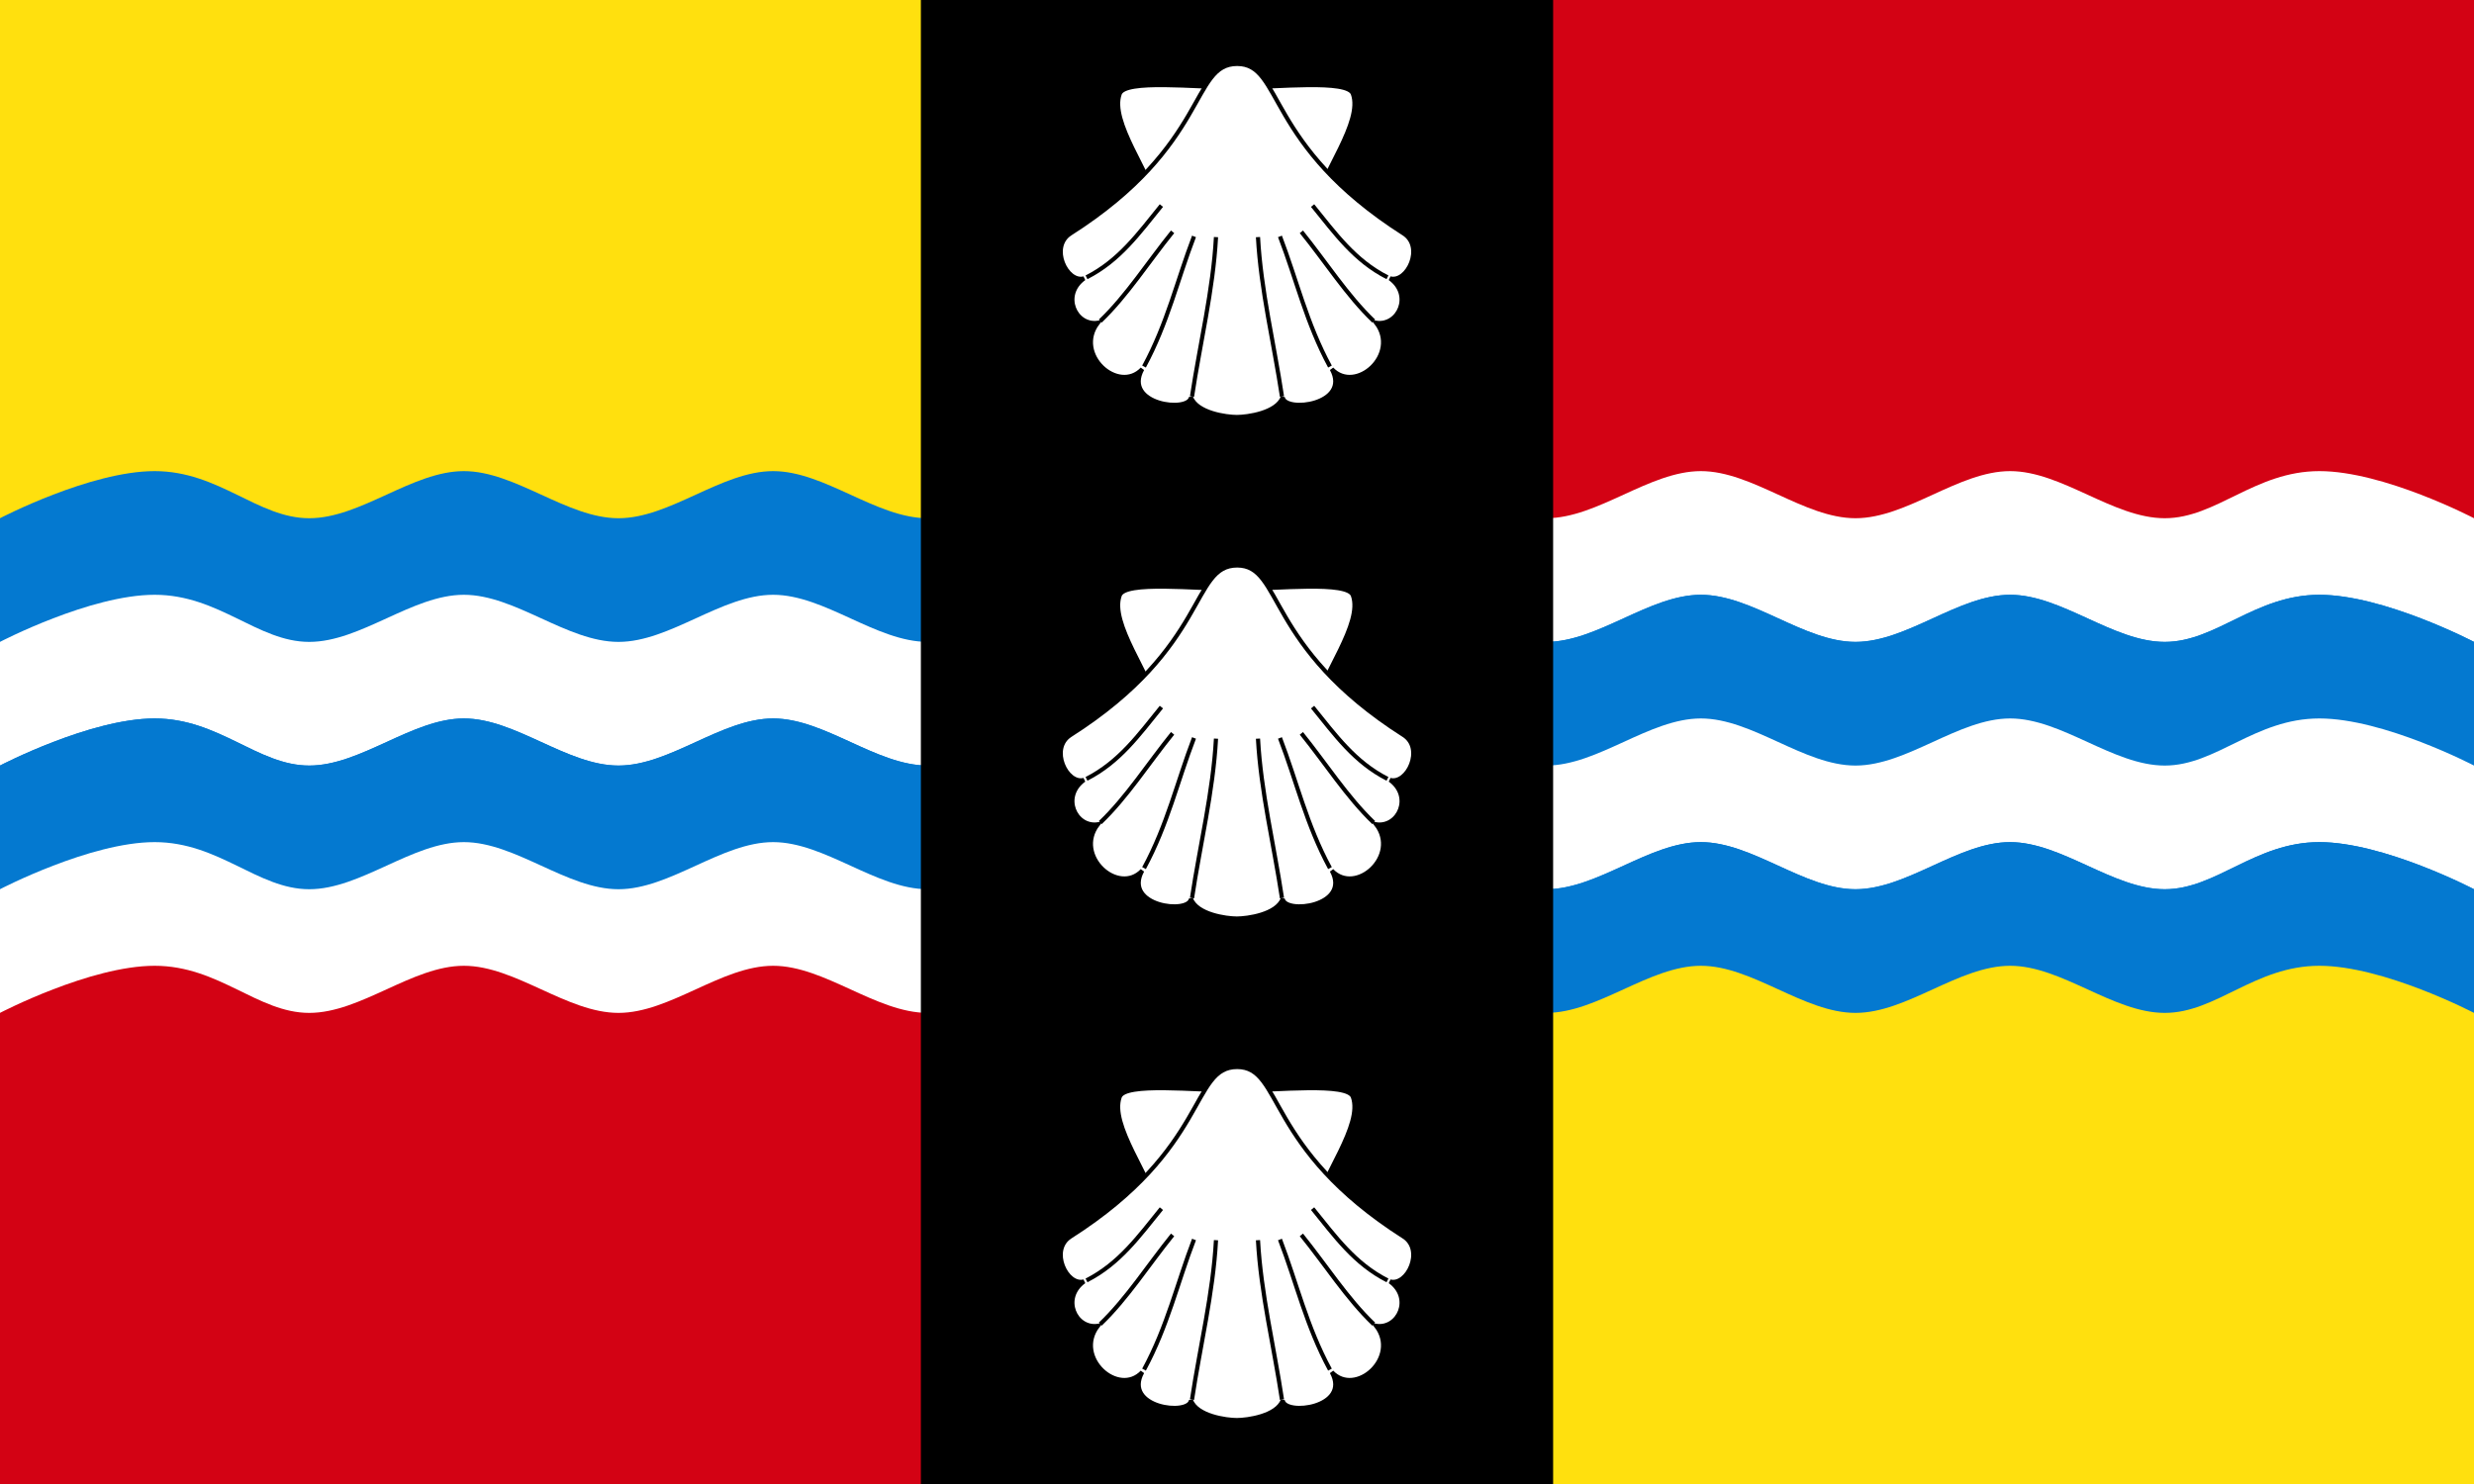
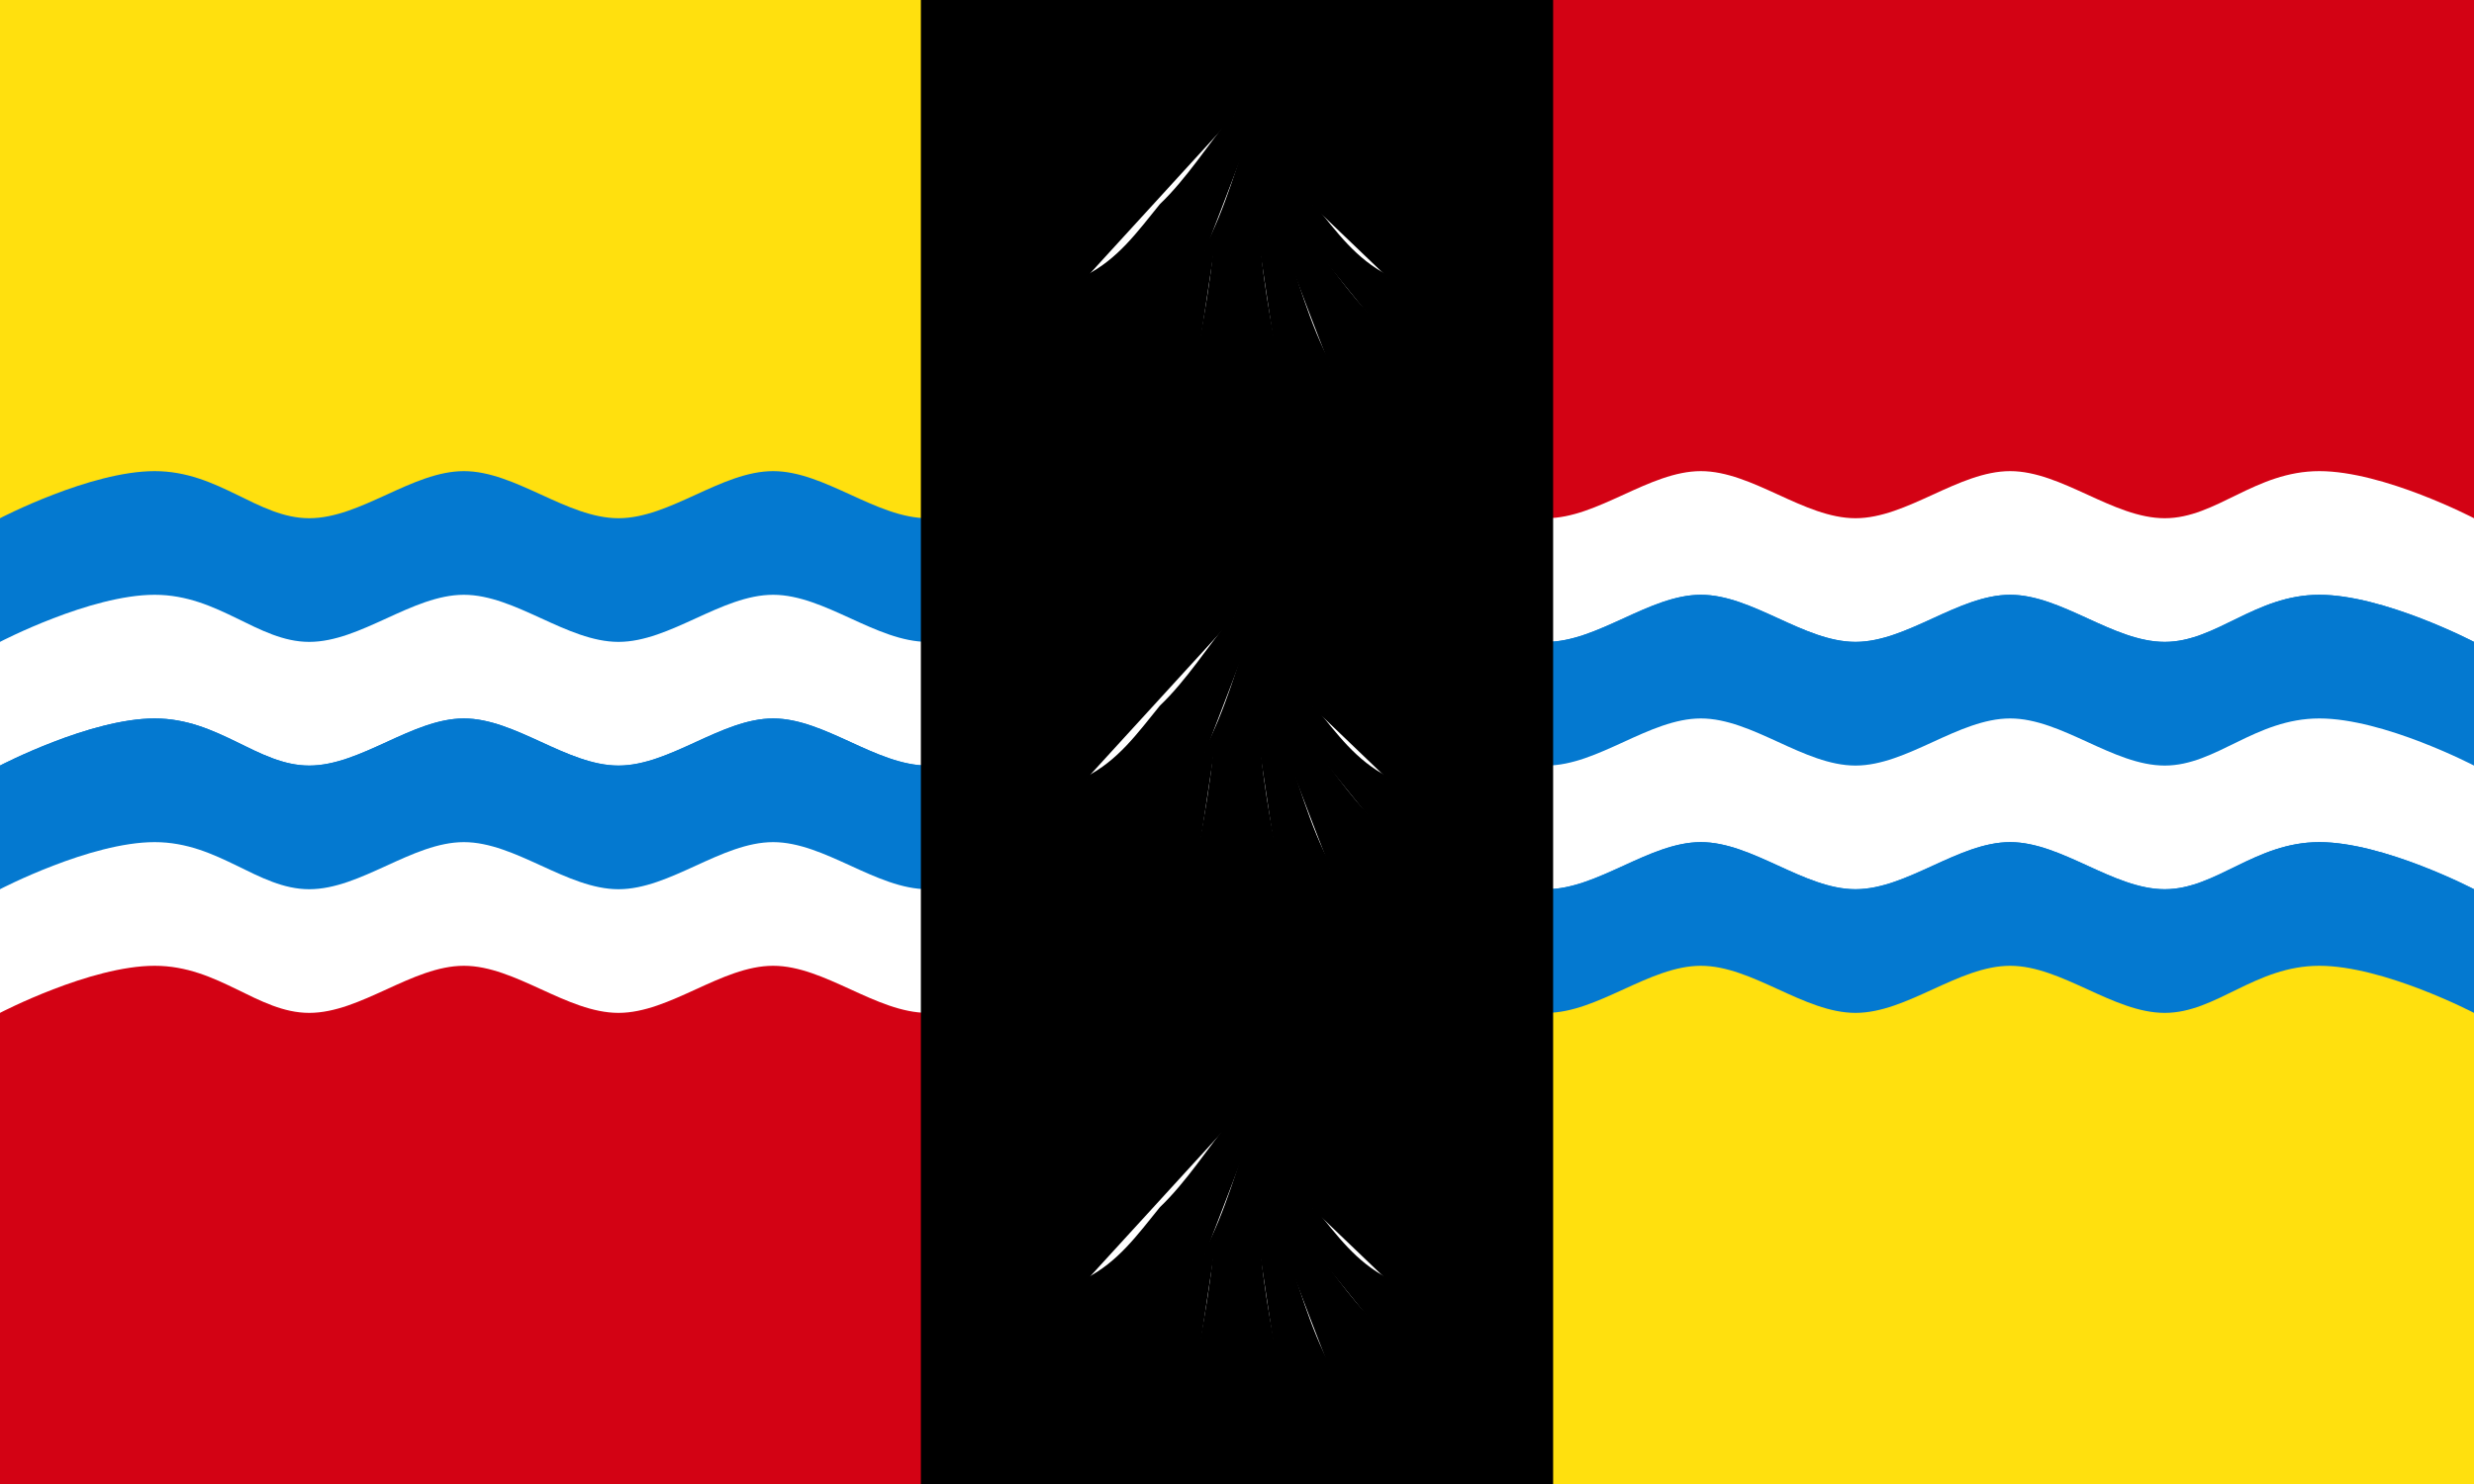
<svg xmlns="http://www.w3.org/2000/svg" xmlns:xlink="http://www.w3.org/1999/xlink" width="1000" height="600" viewBox="0 0 450 270">
  <rect width="450" height="270" fill="#ffe00e" />
  <path d="M225,0H450V135H0V270H225z" fill="#d30214" />
  <g fill="#0479d0">
    <rect width="450" height="70" y="100" />
    <path id="w" d="m0 94.286s16.406-8.571 28.125-8.571c11.719 0 18.75 8.571 28.125 8.571s18.75-8.571 28.125-8.571 18.75 8.571 28.125 8.571 18.75-8.571 28.125-8.571 18.75 8.571 28.125 8.571l10 11.25-10 11.25c-9.375 0-18.75-8.571-28.125-8.571s-18.75 8.571-28.125 8.571-18.75-8.571-28.125-8.571-18.75 8.571-28.125 8.571-16.406-8.571-28.125-8.571c-11.719 0-28.125 8.571-28.125 8.571z" />
    <use xlink:href="#w" y="22.5" fill="#fff" />
    <use xlink:href="#w" y="45" />
    <use xlink:href="#w" y="67.5" fill="#fff" />
    <g transform="matrix(-1,0,0,1,450,0)">
      <use xlink:href="#w" y="0" fill="#fff" />
      <use xlink:href="#w" y="22.5" />
      <use xlink:href="#w" y="45" fill="#fff" />
      <use xlink:href="#w" y="67.5" />
    </g>
  </g>
  <use xlink:href="#ww" transform="rotate(180,225,135)" />
  <rect width="115" height="270" x="167.5" />
  <g id="e" fill="#fff" stroke-width="0.76" stroke="#000">
-     <path d="m211.812 15.48c-4.204-0.035-7.68 0.244-8.15 1.604-1.803 5.063 5.426 14.178 7.765 21.82 4.263-7.694 8.572-15.345 12.835-23.039-3.301 0.026-8.246-0.35-12.45-0.385zm26.12 0c-4.204 0.035-9.085 0.411-12.386 0.385 4.263 7.694 8.508 15.345 12.771 23.039 2.339-7.642 9.568-16.757 7.765-21.82-0.47-1.36-3.946-1.639-8.15-1.604z" />
-     <path d="m225.032 11.63c-8.504-0-4.992 14.72-30.355 30.869-3.788 2.427-0.668 9.034 2.503 8.15-4.159 3.015-1.604 8.658 2.503 8.086-4.367 5.718 3.719 12.982 8.086 8.407-3.535 6.498 8.492 7.993 8.856 5.134 1.086 2.864 6.426 3.594 8.343 3.594 1.917 0 7.256-0.729 8.343-3.594 0.364 2.859 12.456 1.364 8.92-5.134 4.367 4.575 12.453-2.689 8.086-8.407 4.107 0.572 6.662-5.071 2.503-8.086 3.171 0.884 6.291-5.724 2.503-8.15-25.363-16.149-21.915-30.869-30.291-30.869z" />
    <path d="m233.182 72.148c-1.455-9.669-3.845-19.338-4.364-29.008m23.553 7.316c-5.997-3.052-9.498-7.976-13.623-13.055m11.12 21.013c-4.853-4.632-8.771-10.824-13.156-16.236m5.198 24.515c-4.279-7.894-6.063-15.787-9.094-23.681" />
-     <path d="m216.815 72.148c1.455-9.669 3.845-19.338 4.364-29.008m-23.553 7.316c5.997-3.052 9.498-7.976 13.623-13.055m-11.12 21.013c4.853-4.632 8.771-10.824 13.156-16.236m-5.198 24.515c4.279-7.894 6.063-15.787 9.094-23.681" />
+     <path d="m216.815 72.148c1.455-9.669 3.845-19.338 4.364-29.008m-23.553 7.316c5.997-3.052 9.498-7.976 13.623-13.055c4.853-4.632 8.771-10.824 13.156-16.236m-5.198 24.515c4.279-7.894 6.063-15.787 9.094-23.681" />
  </g>
  <use xlink:href="#e" y="91.25" />
  <use xlink:href="#e" y="182.5" />
</svg>